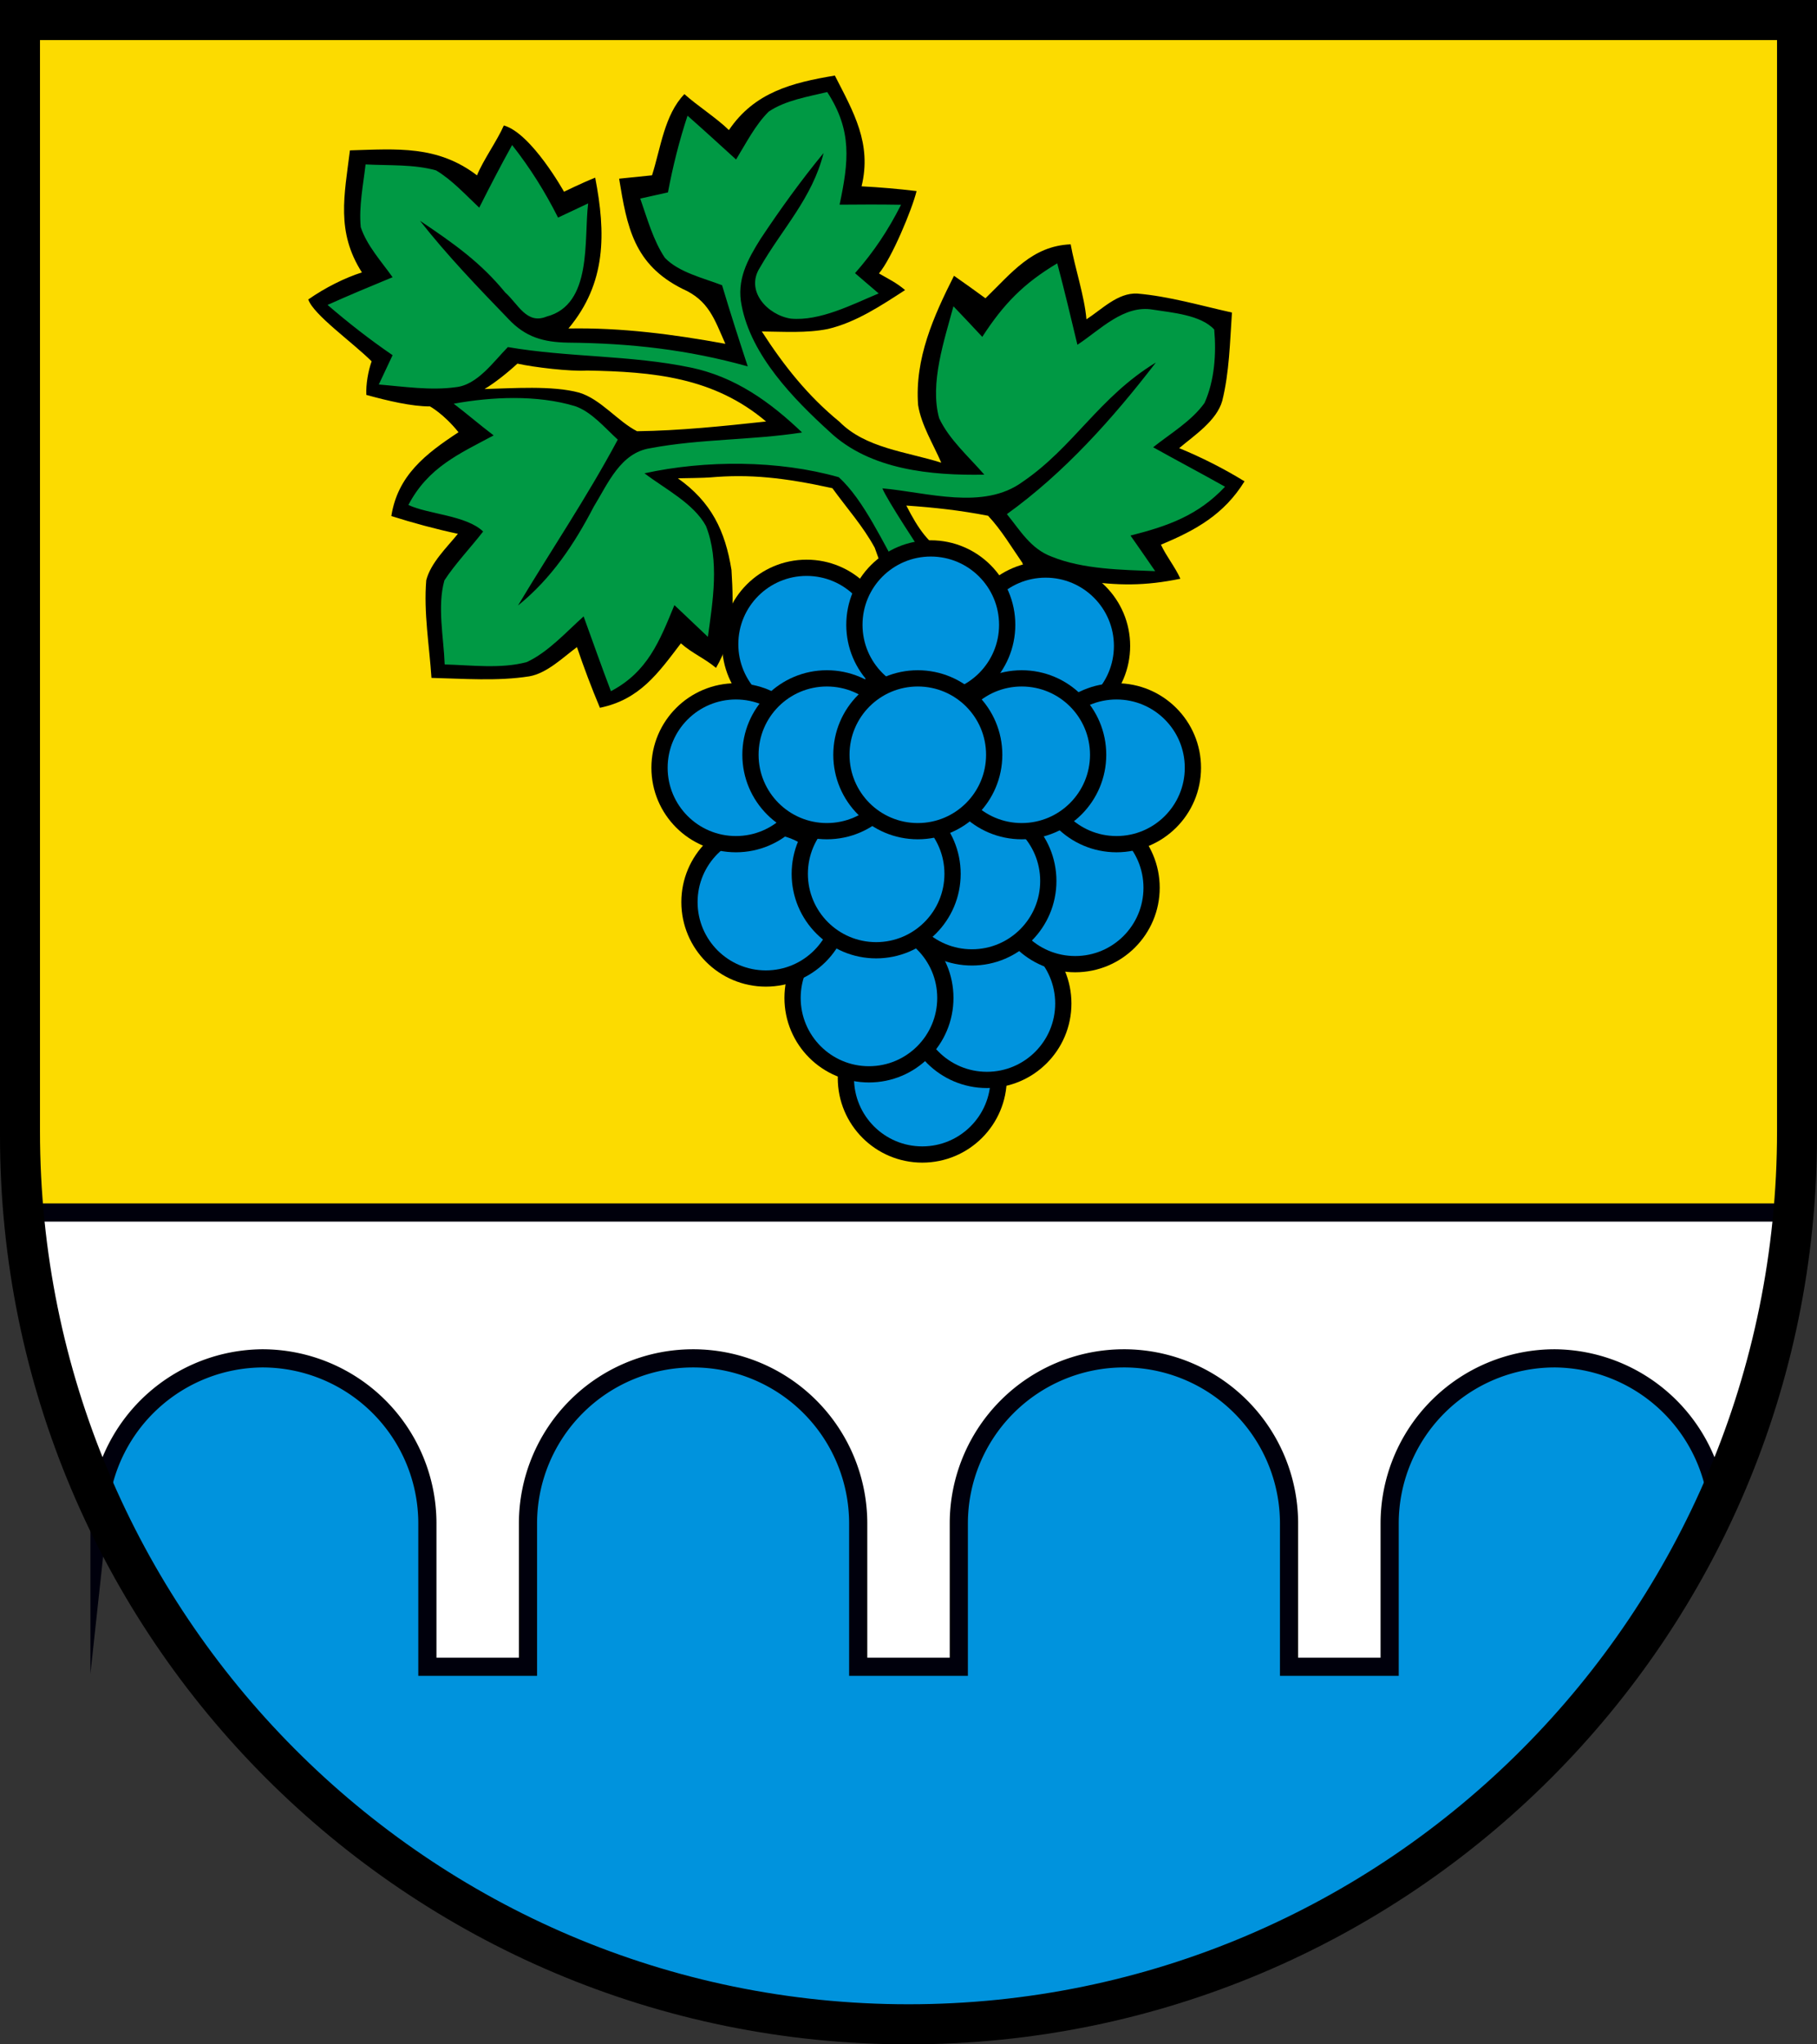
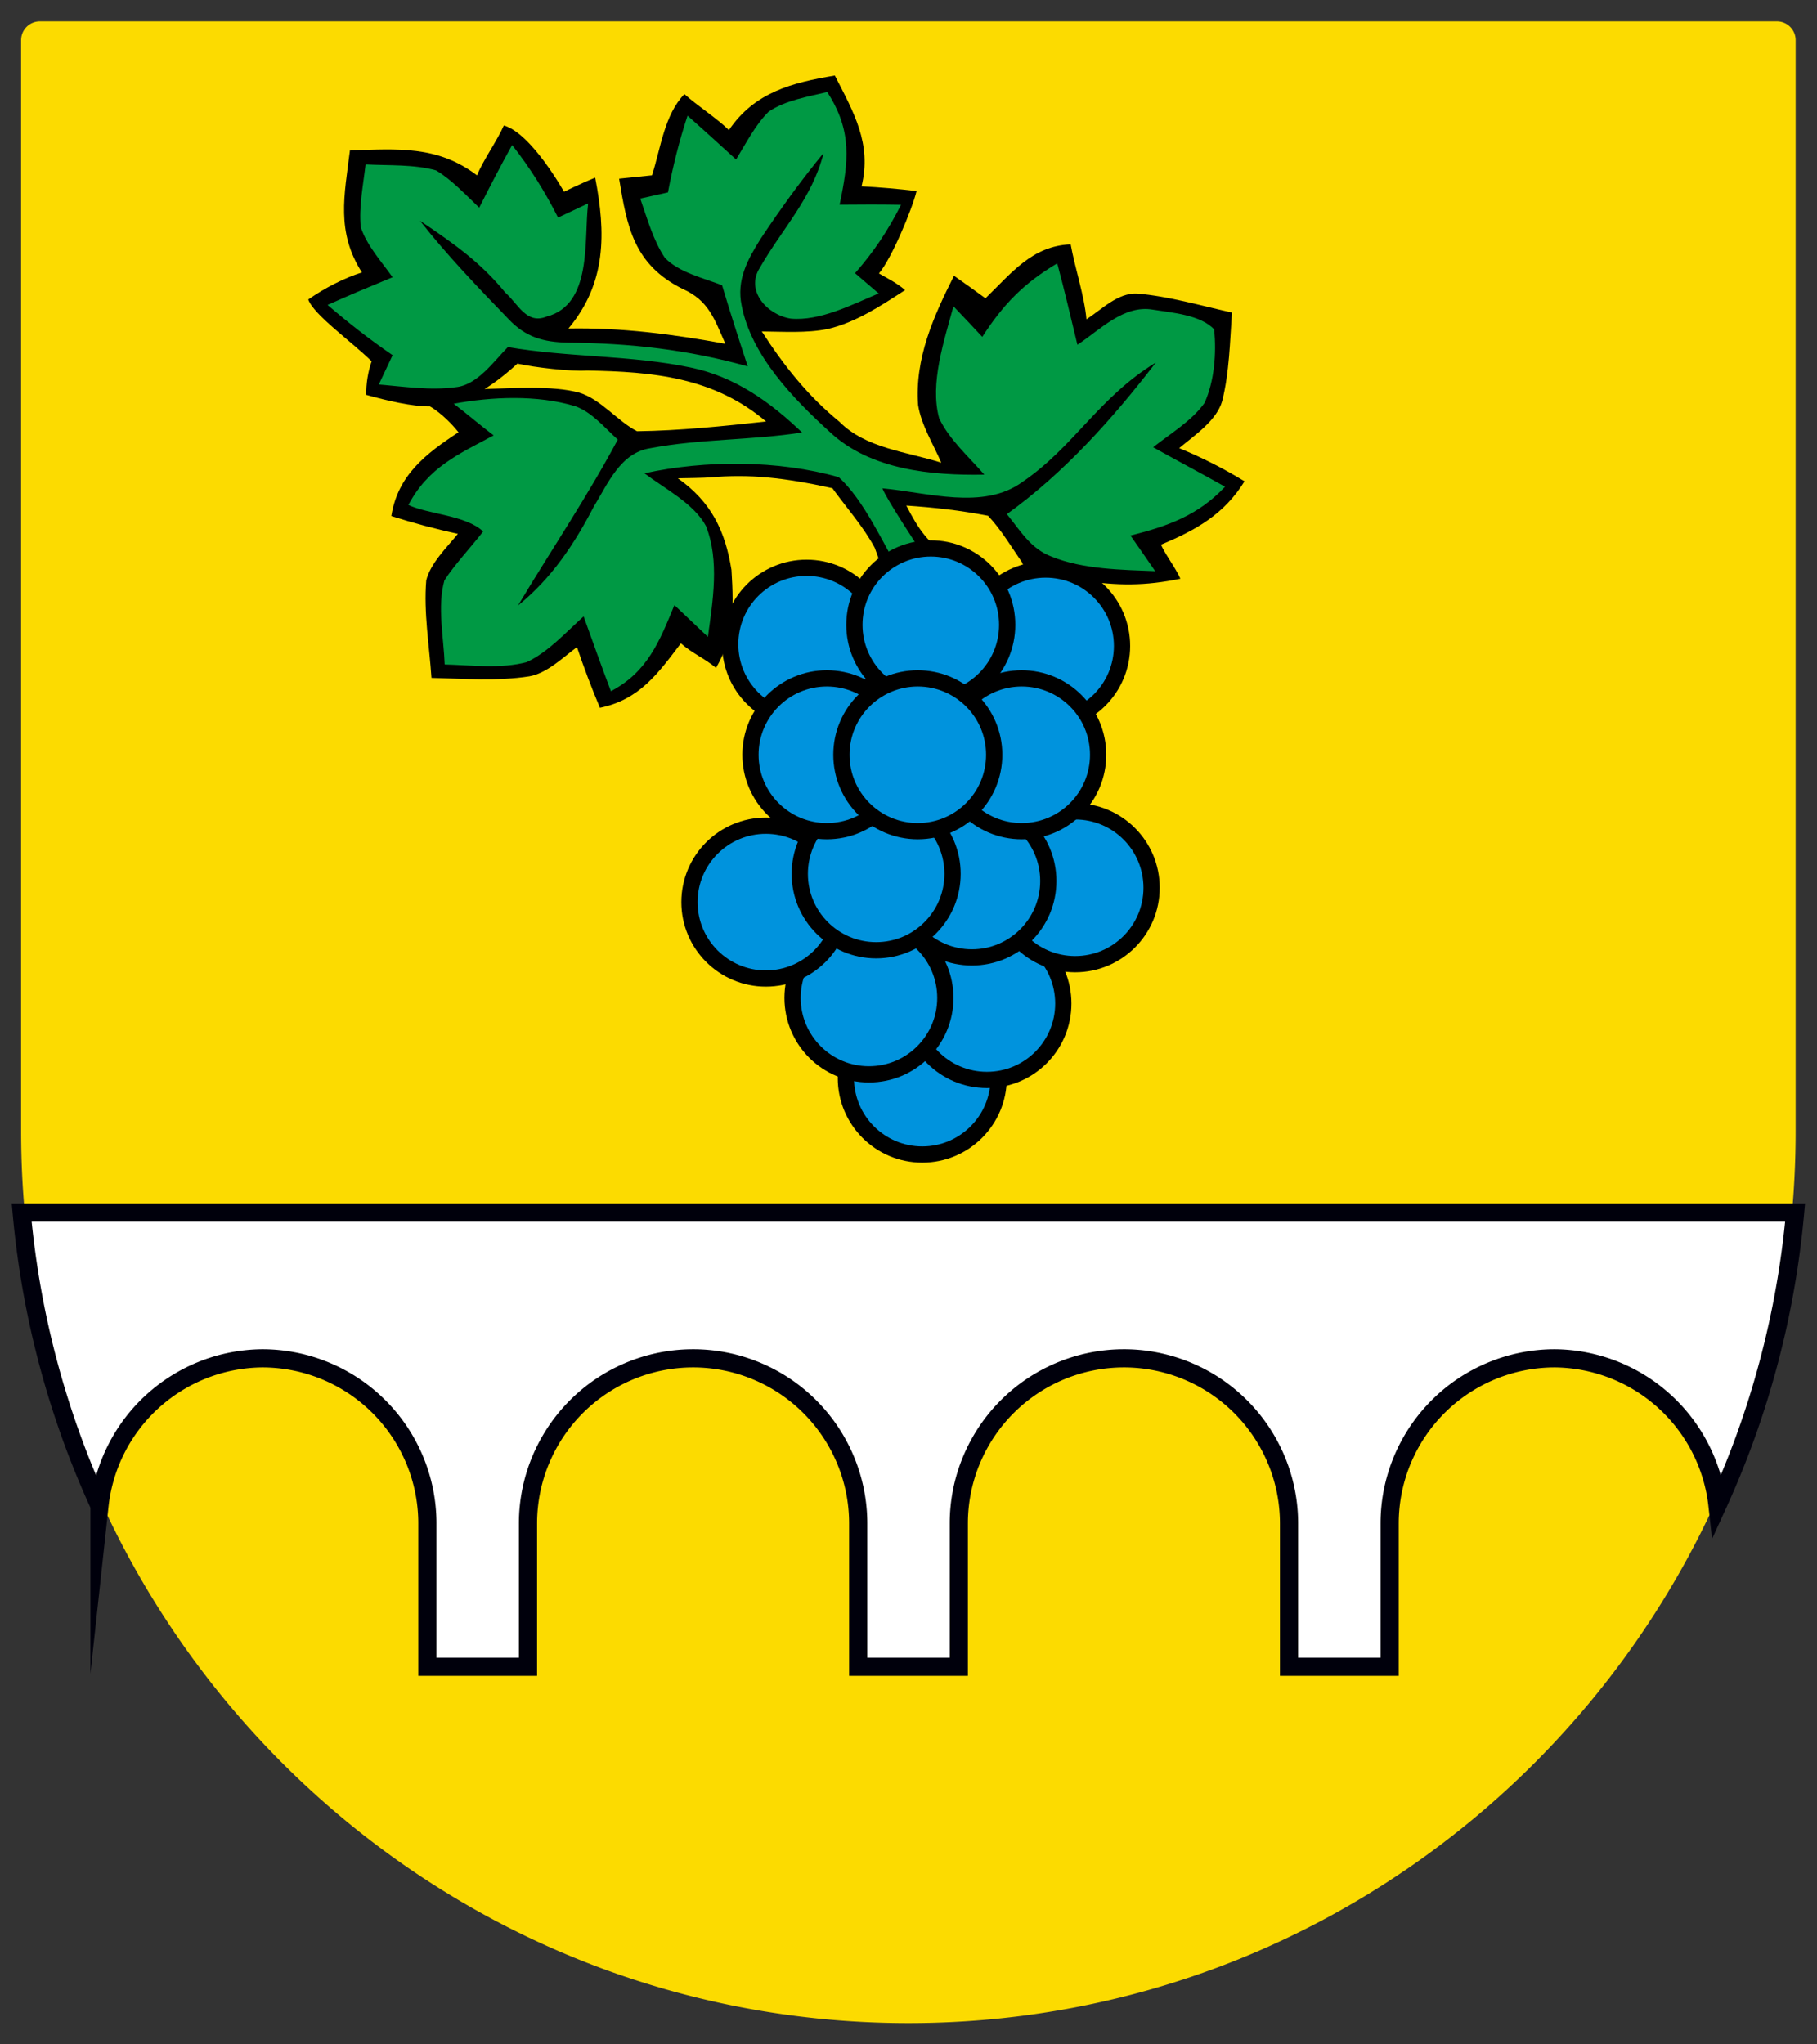
<svg xmlns="http://www.w3.org/2000/svg" height="675" width="600" viewBox="0 0 600 675" xml:space="preserve">
  <rect x="0" y="0" width="600" height="675" fill="#333333" stroke="none" />
  <path d="m13.163 7.057a6.192 6.192 0 0 0-6.193 6.193v360.3c0 162.52 131.23 294.43 292.99 294.43s292.99-131.91 292.99-294.43v-360.3a6.192 6.192 0 0 0-6.193-6.193z" fill="#fcdb00" />
-   <path d="m14.477 400.82c13.679 146.39 136.25 260.96 285.49 260.96s271.8-114.57 285.48-260.96z" fill="#0093dd" stroke="#0093dd" stroke-miterlimit="3.864" stroke-width=".6" />
  <path d="m7.152 400.34c3.074 34.285 11.982 66.884 25.702 96.8a54.522 54.522 0 0 1 53.752-48.646 54.522 54.522 0 0 1 54.521 54.521v47.319h33.222v-47.319a54.522 54.522 0 0 1 54.521-54.521 54.522 54.522 0 0 1 54.521 54.521v47.319h33.222v-47.319a54.522 54.522 0 0 1 54.521-54.521 54.522 54.522 0 0 1 54.525 54.521v47.319h33.222v-47.319a54.522 54.522 0 0 1 54.521-54.521 54.522 54.522 0 0 1 53.731 48.506c13.684-29.878 22.571-62.428 25.64-96.66z" fill="#fff" stroke="#00000c" stroke-miterlimit="30" stroke-width="6" />
-   <path d="m0 0v375c0 165.69 134.31 300 300 300s300-134.31 300-300v-375zm13.204 13.233h573.6v360.3c0 159.19-128.4 288.23-286.8 288.23s-286.8-129.04-286.8-288.23z" stroke-width="2.117" />
  <g transform="matrix(3.186 0 0 3.186 -.417 -22.842)">
    <path d="m86.66 15c-4.43 0.74-8.32 1.72-10.98 5.65-1.29-1.26-3.273-2.518-4.613-3.728-2.08 2.15-2.457 5.606-3.357 8.416-1.14 0.11-2.28 0.229-3.41 0.349 0.82 5.01 1.521 8.884 6.561 11.414 2.74 1.2 3.32 3.16 4.45 5.7-5.4-0.99-10.751-1.689-16.261-1.589 3.94-4.71 3.88-9.88 2.77-15.63-1.327 0.525-3.233 1.458-3.233 1.458s-3.365-6.051-6.236-6.871c-0.68 1.57-2.141 3.593-2.781 5.173-4.11-3.13-8.28-2.73-13.17-2.59-0.58 4.67-1.449 8.439 1.241 12.649-1.79 0.57-3.8 1.575-5.56 2.804 0.552 1.591 4.517 4.38 6.567 6.41-0.36 1.02-0.595 2.355-0.55 3.478 2.174 0.604 4.747 1.209 6.594 1.192 0 0 1.426 0.769 2.961 2.679-3.402 2.236-6.302 4.467-6.962 8.687 2.28 0.72 4.569 1.34 6.899 1.84-1.16 1.43-2.81 2.999-3.28 4.809-0.28 3.34 0.321 6.791 0.541 10.121 3.34 0.08 6.83 0.36 10.14-0.16 1.83-0.32 3.47-1.941 4.939-3.031 0.72 2.13 1.51 4.22 2.38 6.29 4.11-0.85 6.011-3.55 8.391-6.68 1.164 1.035 2.458 1.551 3.642 2.546 1.79-3.119 1.871-5.784 1.602-10.152-0.65-4.03-2.072-7.032-5.557-9.496 0.613-0.013 2.74-0.038 3.35-0.092 4.08-0.36 7.651 0.015 12.665 1.117 1.498 2.069 3.179 3.939 4.388 6.169 0.954 2.561 1.681 5.176 2.179 6.278l5.265-5.564c-1.887-1.226-2.886-2.568-4.168-5.082 2.93 0.2 5.583 0.496 8.473 1.056 1.39 1.48 2.459 3.3 3.609 4.96-0.027 0.009-0.055 0.019-0.082 0.028 2.633 1.836 4.815 1.264 6.202 1.723 3.69 0.55 6.542 0.574 10.202-0.186-0.55-1.23-1.445-2.299-2.015-3.529 3.65-1.51 6.563-3.165 8.663-6.565-2.19-1.34-4.401-2.459-6.771-3.439 1.57-1.32 3.88-2.84 4.46-4.89 0.74-2.96 0.799-6.121 1.009-9.161-3.24-0.72-6.529-1.69-9.839-1.97-2-0.08-3.611 1.611-5.241 2.671-0.21-2.42-1.207-5.372-1.637-7.772-4 0.17-6.102 2.951-8.832 5.591-1.08-0.79-2.169-1.571-3.259-2.331-2.12 4.2-4.081 8.583-3.721 13.403 0.33 2.07 1.571 4.038 2.401 5.968-3.61-1.14-7.85-1.501-10.55-4.241-3.27-2.67-5.771-5.82-8.051-9.36 2.24 0.02 4.66 0.191 6.86-0.259 2.9-0.68 5.521-2.43 7.991-4.03-0.935-0.788-1.653-1.109-2.71-1.725 1.306-1.522 3.454-6.68 3.899-8.535-1.9-0.23-3.79-0.391-5.7-0.491 1.08-4.43-0.82-7.67-2.77-11.48zm-32.903 29.853c1.674 0.377 5.498 0.832 7.203 0.717 6.84 0.12 13.14 0.681 18.57 5.281-4.43 0.48-8.92 0.949-13.37 1.009-2-1.02-3.78-3.341-6-4-2.77-0.76-6.966-0.443-9.812-0.374 1.048-0.617 2.413-1.71 3.409-2.633z" />
    <path d="m85.87 16.71c2.61 4.02 2.22 7.21 1.28 11.67 2.13-0.02 4.25-0.03 6.37 0.01-1.33 2.63-2.82 4.88-4.77 7.09 0.82 0.7 1.64 1.4 2.45 2.1-2.75 1.15-6.09 2.89-9.11 2.61-2.4-0.37-4.76-2.87-3.19-5.3 2.31-4.03 5.42-7.18 6.59-11.86-2.34 2.84-4.5 5.84-6.54 8.91-1.35 2.16-2.5 4.25-1.95 6.9 1 5.17 5.35 9.65 9.11 13.07 4.19 3.96 10.55 4.55 16.04 4.45-1.58-1.83-3.65-3.64-4.68-5.85-1-3.6 0.54-8.09 1.48-11.6 1.01 1.05 2 2.11 2.99 3.17 2.2-3.4 4.28-5.54 7.77-7.62 0.75 2.8 1.41 5.62 2.09 8.44 2.35-1.54 4.8-4.17 7.83-3.64 1.96 0.31 4.96 0.54 6.35 2.06 0.23 2.5 0.03 5.29-1 7.6-1.32 1.87-3.56 3.19-5.33 4.6 2.47 1.38 4.98 2.7 7.45 4.09-2.78 2.97-5.94 4.09-9.8 5.06 0.86 1.23 1.72 2.46 2.56 3.69-3.47-0.14-7.46-0.18-10.72-1.5-2.18-0.81-3.25-2.69-4.65-4.41 5.95-4.28 10.99-9.92 15.44-15.71-5.91 3.598-8.5 8.75-13.82 12.37-4.06 2.97-9.88 1.08-14.52 0.67 0.375 1.06 4.205 6.84 4.205 6.84s-1.358 1.772-2.297 1.977c-1.761-2.966-3.828-7.634-6.438-9.974-6.26-1.78-13.81-1.783-20.13-0.403 2.09 1.6 5.1 3.11 6.37 5.46 1.42 3.59 0.71 7.78 0.2 11.49-1.16-1.09-2.32-2.19-3.47-3.29-1.54 3.75-2.78 6.92-6.58 8.92-0.98-2.57-1.89-5.16-2.83-7.75-1.82 1.63-3.66 3.69-5.88 4.73-2.68 0.73-5.76 0.32-8.52 0.25-0.1-2.79-0.79-6-0.03-8.71 1.06-1.65 2.815-3.508 4.015-5.068-1.75-1.685-5.745-1.792-7.745-2.752 2.05-3.91 5.247-5.289 8.835-7.209-1.33-1-2.81-2.273-4.14-3.283 3.94-0.72 8.635-0.938 12.575 0.252 1.71 0.58 3.11 2.27 4.43 3.47-3.16 5.92-6.9 11.44-10.34 17.19 3.46-2.8 5.82-6.33 7.85-10.24 1.46-2.37 2.76-5.59 5.86-6.06 5.17-0.98 10.52-0.82 15.73-1.63-3.32-3.18-6.96-5.78-11.54-6.73-6.22-1.3-12.67-1.04-18.95-2.12-1.5 1.52-3.18 3.95-5.43 4.16-2.59 0.36-5.36-0.07-7.95-0.28 0.48-1.02 0.96-2.03 1.43-3.04-2.35-1.61-4.57-3.34-6.74-5.21 2.23-1 4.48-1.94 6.74-2.87-1.15-1.62-2.67-3.28-3.3-5.19-0.21-2.13 0.26-4.38 0.5-6.5 2.39 0.13 5-0.03 7.31 0.62 1.67 1 3.06 2.54 4.47 3.86 1.1-2.18 2.22-4.35 3.41-6.49 1.87 2.38 3.4 4.82 4.76 7.52l3.12-1.47c-0.46 3.77 0.47 10.49-4.31 11.73-2.08 0.85-2.95-1.32-4.29-2.5-2.52-3.08-5.235-5.017-8.83-7.43 2.81 3.58 6 6.9 9.16 10.17 1.78 1.9 3.63 2.41 6.18 2.46 6.47 0.06 12.4 0.72 18.63 2.46-0.92-2.8-1.82-5.59-2.66-8.41-1.92-0.74-4.46-1.32-5.92-2.83-1.22-1.81-1.84-4.1-2.56-6.15 0.96-0.22 1.91-0.43 2.87-0.64 0.51-2.7 1.17-5.34 2.03-7.95 1.69 1.49 3.36 3.02 5.03 4.54 1.03-1.67 1.98-3.57 3.38-4.96 1.72-1.17 4.07-1.55 6.07-2.03z" fill="#094" />
  </g>
  <g transform="matrix(2.145 0 0 2.145 -2.548 -5.276)" fill="#0093dd" stroke="#000" stroke-miterlimit="30" stroke-width="2.5">
    <circle cx="143.17" cy="168.41" r="11.761" />
    <circle cx="153.12" cy="156.93" r="11.761" />
    <circle cx="134.96" cy="156.07" r="11.761" />
    <circle cx="119.09" cy="141.32" r="11.761" />
    <circle cx="125.36" cy="101.62" r="11.761" />
    <circle cx="162.16" cy="101.89" r="11.761" />
    <circle cx="166.71" cy="139.11" r="11.761" />
    <circle cx="150.81" cy="138.07" r="11.761" />
    <circle cx="136.07" cy="136.97" r="11.761" fill="#0093dd" />
-     <circle cx="114.48" cy="120.64" r="11.761" />
    <circle cx="128.48" cy="118.64" r="11.761" />
-     <circle cx="173.07" cy="120.64" r="11.761" />
    <circle cx="144.48" cy="98.638" r="11.761" />
    <circle cx="158.48" cy="118.64" r="11.761" />
    <circle cx="142.48" cy="118.64" r="11.761" />
  </g>
</svg>